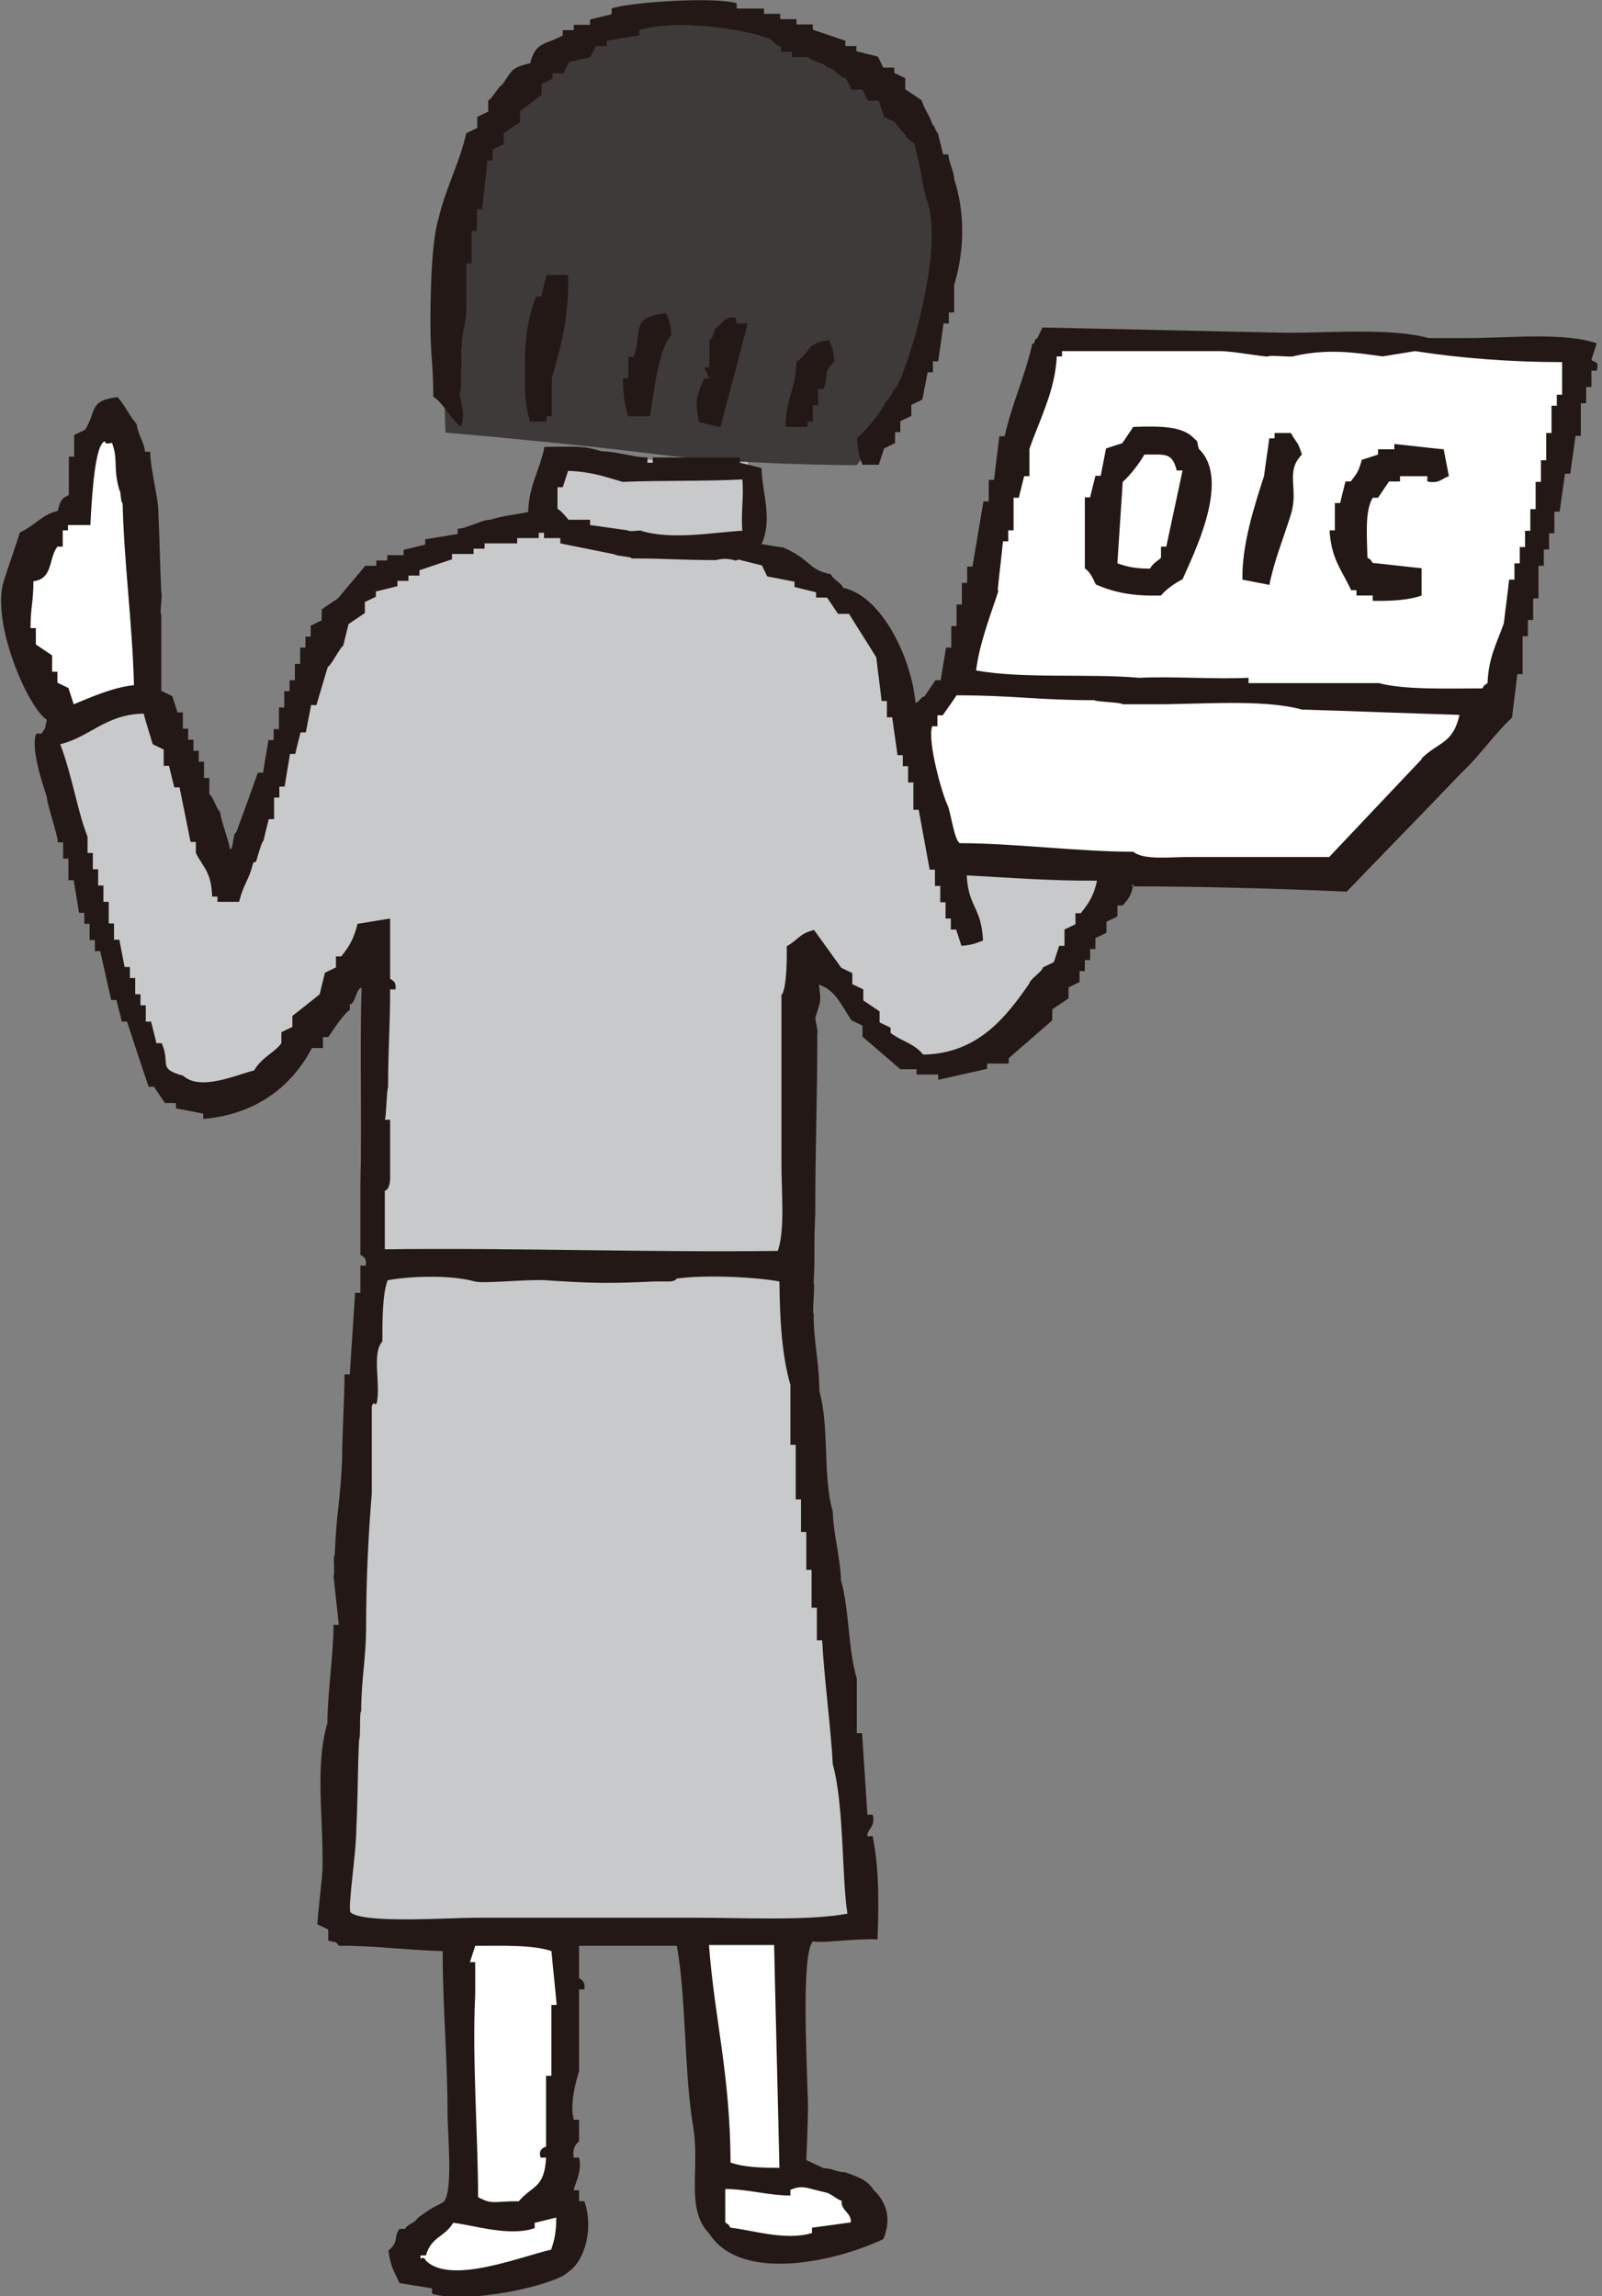
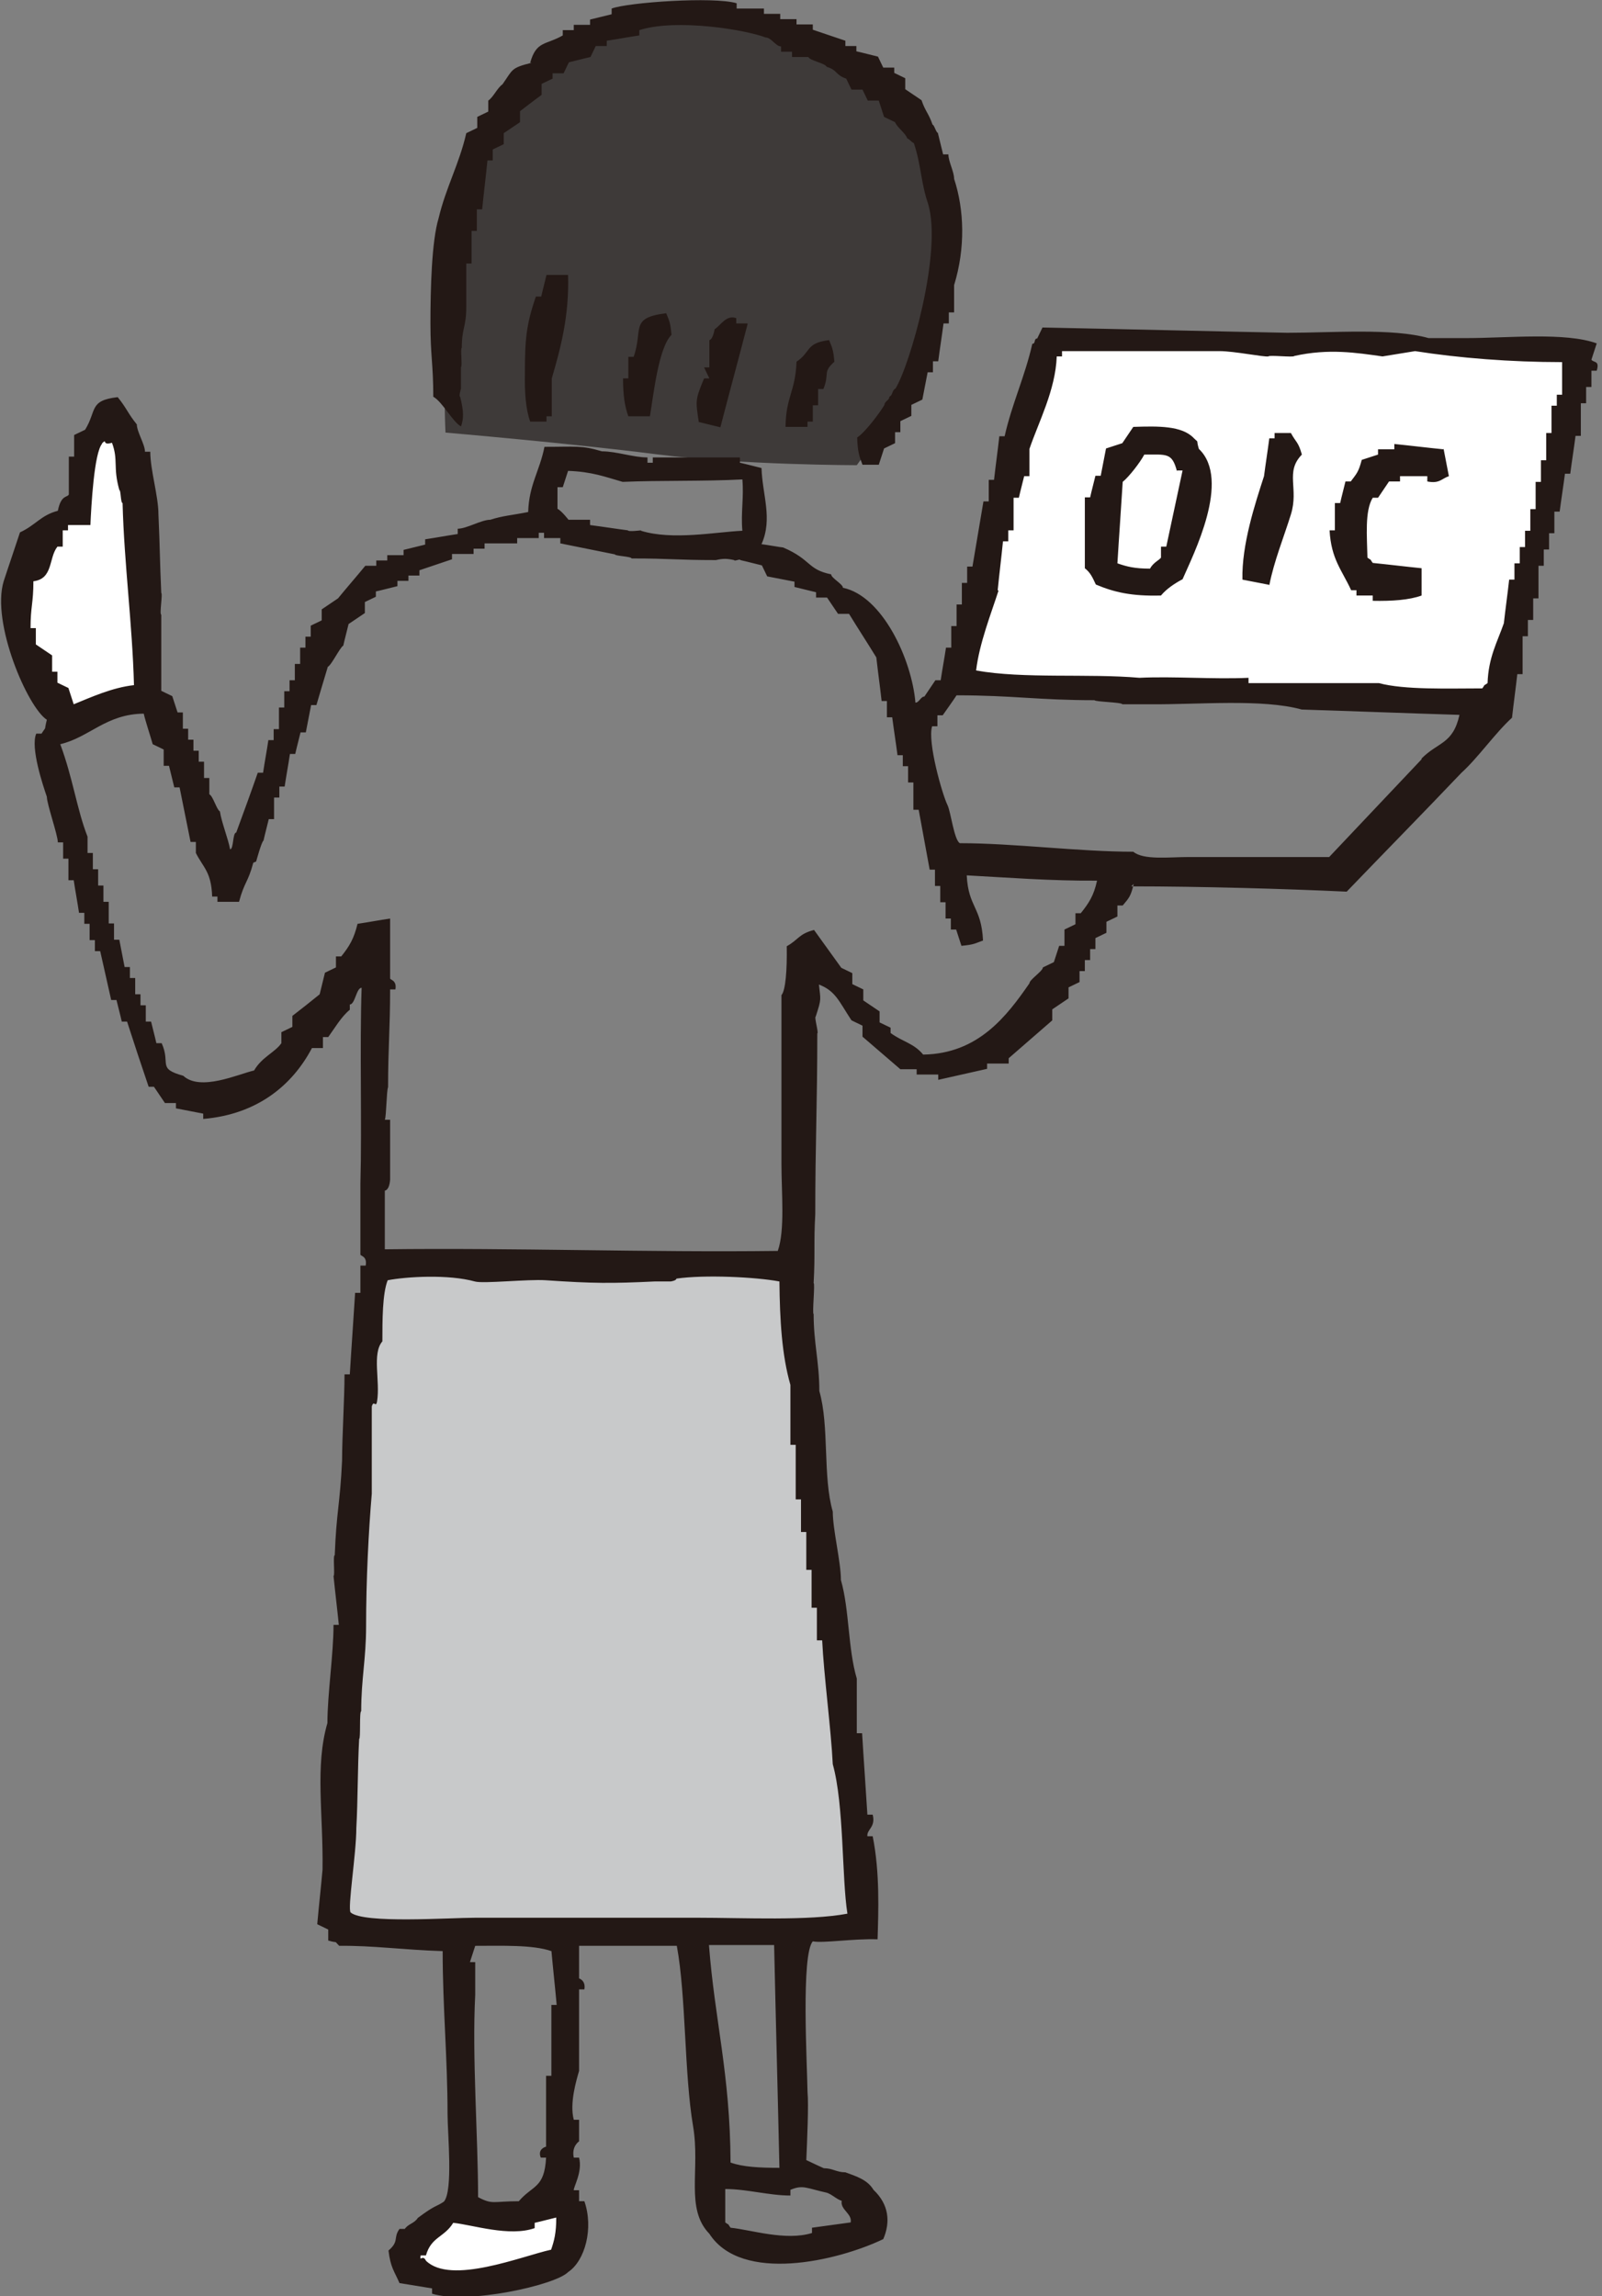
<svg xmlns="http://www.w3.org/2000/svg" id="_レイヤー_2" data-name="レイヤー 2" viewBox="0 0 39.34 56.37">
  <rect x="0" y="0" width="39.34" height="56.37" fill="#808080" stroke="none" />
  <defs>
    <style>
      .cls-1 {
        fill: #c8c9ca;
      }

      .cls-1, .cls-2, .cls-3, .cls-4 {
        fill-rule: evenodd;
      }

      .cls-2 {
        fill: #3e3a39;
      }

      .cls-3 {
        fill: #fff;
      }

      .cls-4 {
        fill: #231815;
      }
    </style>
  </defs>
  <g id="_文字" data-name="文字">
    <g>
      <path class="cls-3" d="M3.69,17.08s-.43-6.57-.73-6.72c-.3-.15-.87,.54-.87,.54l-.18,1.69s-1.67,.68-1.69,1.87c-.02,1.19,1.41,3.17,1.41,3.17l2.07-.55Z" />
      <path class="cls-3" d="M11.12,54.27s-1.34,.64-1.19,1.08,1.14,.64,2.64,.48c1.49-.16,1.43-1.05,1.43-1.05l-.11-.76s-2.1,.55-2.76,.25Z" />
-       <path class="cls-3" d="M20.17,53.38s1.34,.72,1.19,1.22c-.14,.5-1.14,.72-2.64,.54-1.49-.18-1.43-1.18-1.43-1.18l.11-.85s2.1,.62,2.76,.28Z" />
-       <path class="cls-3" d="M11.25,47.53l2.64-.11v6.49s-1.28,.35-1.78,.36-.73-.25-.73-.25l-.12-6.49Z" />
-       <path class="cls-3" d="M17.15,47.6l2.27-.09v5.59s-.07,.3-.5,.31c-.43,.01-1.37-.2-1.37-.2l-.4-5.62Z" />
      <polygon class="cls-1" points="9.21 31.14 8.23 47.37 21.29 47.37 19.32 31.14 9.21 31.14" />
-       <polygon class="cls-3" points="22.47 17.76 23.46 21.15 32.89 21.55 36.72 17.38 23.4 16.76 22.47 17.76" />
      <polygon class="cls-3" points="25.7 8.24 39.02 8.55 36.65 17.29 23.31 16.9 25.7 8.24" />
-       <path class="cls-1" d="M18.36,11.33s-1.07,.1-2.27-.03c-1.2-.13-2.29-.14-2.29-.14l-.38,1.57s-4.33,1.11-5.13,2.31c-.8,1.19-2.69,6.49-2.69,6.49l-1.73-4.44-2.23,.66-.41,.61,2.76,8.27s.69,.62,1.71,.27c1.02-.36,2.01-1.66,2.01-1.66l1.57-1.87-.07,7.63,10.1,.16h.18l.25-7.82,.52,.23s1.75,2.49,2.49,2.6c.75,.11,1.62-.05,2.32-.86,.69-.8,2.62-3.99,2.62-3.99l-4.15,.02-.53-1.25s-1.09-4.61-1.76-5.17-1.84-.94-1.84-.94l-.64-.23-.41-2.41Z" />
      <path class="cls-2" d="M21.53,1.94s-1.92-1.67-4.7-1.66c-2.78,.02-4.34,1.57-5.22,3.99-.88,2.42-.67,6.35-.67,6.35,0,0,3.04,.26,5.16,.53s4.94,.27,4.94,.27c0,0,2.01-2.67,2.14-5,.13-2.33-.94-4.13-1.64-4.49Z" />
      <path class="cls-4" d="M13.02,1.54c.15-.54,.38-.43,.8-.67v-.13h.27v-.13h.4v-.13l.53-.13V.21c.39-.15,2.5-.3,3.07-.13V.21h.67v.13h.4v.13h.4v.13h.4v.13l.8,.27v.13h.27v.13c.18,.04,.36,.09,.53,.13l.13,.27h.27v.13l.27,.13v.27l.4,.27c.09,.27,.18,.33,.27,.6,.04,0,.09,.2,.13,.2l.13,.53h.13c0,.18,.14,.42,.14,.6,.25,.76,.28,1.7,0,2.61v.67h-.13v.27h-.13c-.04,.31-.09,.62-.13,.93h-.13v.27h-.13c-.04,.22-.09,.45-.13,.67l-.27,.13v.27l-.27,.13v.27h-.13v.27l-.27,.13-.13,.4h-.4c-.08-.21-.12-.32-.13-.67,.2-.13,.55-.6,.67-.8,0-.09,.12-.11,.12-.2,.09-.04,.06-.16,.15-.2,.35-.56,1.16-3.36,.8-4.54-.18-.53-.17-.96-.35-1.49-.04,0-.12-.11-.16-.11-.04-.13-.25-.27-.3-.4l-.27-.13-.13-.4h-.27l-.13-.27h-.27l-.13-.27c-.27-.09-.21-.21-.48-.29-.04-.09-.41-.15-.45-.24h-.4v-.13h-.27v-.13c-.13,0-.24-.22-.38-.22-.49-.19-2.19-.47-3.1-.18v.13c-.27,.04-.53,.09-.8,.13v.13h-.27l-.13,.27c-.18,.04-.36,.09-.53,.13l-.13,.27h-.27v.13c-.09,.04-.18,.09-.27,.13v.27c-.18,.13-.36,.27-.53,.4v.27l-.4,.27v.27l-.27,.13v.27h-.13c-.04,.4-.09,.8-.13,1.2h-.13v.53h-.13v.8h-.13v1.07c0,.49-.11,.51-.11,1-.04,0,.02,.47-.02,.47v.53s-.06,.2-.02,.2c.09,.37,.09,.53,.02,.73-.22-.13-.45-.6-.68-.73,0-.8-.07-1-.07-1.8,0-.84,.03-2.02,.2-2.58,.18-.76,.51-1.34,.68-2.09l.27-.13v-.27l.27-.13v-.27c.13-.09,.22-.31,.35-.4,.26-.37,.2-.4,.72-.53Zm.4,5.21h.53c.03,1-.18,1.79-.4,2.54v.93h-.13v.13h-.4c-.11-.3-.14-.73-.13-1.2,0-.8,.03-1.18,.27-1.87h.13l.13-.53Zm2.54,3.47h-.53c-.09-.25-.13-.52-.13-.93h.13v-.53h.13c.24-.67-.11-.96,.8-1.07,.08,.2,.1,.22,.13,.53-.32,.32-.44,1.46-.53,2Zm2.4-2.27c-.22,.85-.45,1.69-.67,2.54l-.53-.13c-.08-.53-.09-.54,.13-1.07h.13l-.13-.27h.13v-.67s.08,0,.13-.27c.14-.08,.28-.36,.53-.27v.13h.27Zm9.48,13.75c-.07,.3-.11,.34-.27,.53h-.13v.27l-.27,.13v.27l-.27,.13v.27h-.13v.27h-.13v.27h-.13v.27l-.27,.13v.27c-.13,.09-.27,.18-.4,.27v.27c-.36,.31-.71,.62-1.07,.93v.13h-.53v.13c-.4,.09-.8,.18-1.2,.27v-.13h-.53v-.13h-.4c-.31-.27-.62-.53-.93-.8v-.27l-.27-.13c-.31-.47-.39-.72-.8-.88,.04,.39,.07,.33-.08,.79-.04,0,.08,.41,.04,.41,0,1.74-.05,2.7-.05,4.44-.04,.71,0,.98-.04,1.69,.04,0-.04,.76,0,.76,0,.71,.14,1.18,.14,1.89,.25,.87,.08,2.1,.33,2.96,0,.45,.2,1.23,.2,1.68,.21,.73,.17,1.68,.39,2.42v1.34h.13c.04,.67,.09,1.34,.13,2h.13c.08,.31-.15,.36-.13,.53h.13c.18,.89,.14,1.87,.12,2.53-.6-.02-1.34,.1-1.59,.05-.29,.32-.14,3.01-.13,3.7,.03,.31-.01,1.19-.03,1.67,.12,.06,.43,.2,.43,.2,.22,0,.31,.1,.53,.1,.27,.1,.54,.18,.69,.43,.38,.36,.42,.79,.24,1.21-1.13,.54-3.48,1.09-4.27-.13-.6-.62-.22-1.57-.4-2.64-.22-1.29-.17-3.19-.4-4.43h-2.4v.8s.17,.05,.13,.27h-.13v2c-.06,.21-.24,.79-.13,1.2h.13v.53s-.19,.12-.13,.4h.13c.09,.35-.14,.72-.13,.8h.13v.27h.13c.23,.66,.02,1.46-.4,1.74-.31,.32-2.47,.8-3.34,.53v-.13l-.8-.13c-.13-.3-.22-.38-.27-.8,.27-.23,.11-.31,.27-.53h.13c.09-.13,.23-.13,.32-.27,.44-.33,.45-.27,.64-.4,.23-.26,.09-1.67,.09-2.15,0-1.38-.12-2.62-.12-4-.96-.03-1.72-.14-2.54-.13-.15-.15,0-.05-.27-.13v-.27l-.27-.13c.04-.45,.09-.89,.13-1.34,.02-1.39-.19-2.53,.12-3.6,0-.71,.15-1.69,.15-2.41h.13c-.04-.4-.09-.8-.13-1.2,.04,0-.02-.51,.03-.51,.04-1.07,.13-1.25,.18-2.32,0-.58,.06-1.54,.06-2.12h.13c.04-.67,.09-1.34,.13-2h.13v-.67h.13c.04-.23-.12-.23-.13-.27v-1.74c.04-1.47-.02-3.35,.03-4.81-.13,0-.16,.41-.29,.41v.13c-.21,.17-.37,.45-.53,.67h-.13v.27h-.27c-.49,.93-1.36,1.63-2.67,1.74v-.13l-.67-.13v-.13h-.27c-.09-.13-.18-.27-.27-.4h-.13c-.18-.53-.36-1.07-.53-1.6h-.13c-.04-.18-.09-.36-.13-.53h-.13c-.09-.4-.18-.8-.27-1.2h-.13v-.27h-.13v-.4h-.13v-.27h-.13c-.04-.27-.09-.53-.13-.8h-.13v-.53h-.13v-.4h-.13c0-.18-.27-.94-.27-1.12-.09-.26-.41-1.21-.26-1.55h.13c.14-.22,.05-.02,.13-.34-.47-.3-1.37-2.38-1.06-3.4,.13-.4,.27-.8,.4-1.2,.39-.18,.51-.42,.93-.53,.08-.4,.23-.32,.27-.4v-.93h.13v-.53l.27-.13c.29-.47,.09-.72,.8-.8,.22,.27,.25,.4,.47,.67,0,.18,.2,.49,.2,.67h.13c0,.45,.2,1.09,.2,1.53,.04,.89,.03,1.05,.07,1.94,.04,0-.05,.53,0,.53v1.87l.27,.13,.13,.4h.13v.4h.13v.27h.13v.27h.13v.27h.13v.4h.13v.4c.09,.04,.18,.38,.26,.42,.04,.27,.2,.66,.25,.93,.09,0,.06-.41,.15-.41,.18-.49,.36-.98,.53-1.47h.13c.04-.27,.09-.53,.13-.8h.13v-.27h.13v-.53h.13v-.4h.13v-.27h.13v-.4h.13v-.4h.13v-.27h.13v-.27l.27-.13v-.27l.4-.27c.22-.27,.45-.53,.67-.8h.27v-.13h.27v-.13h.4v-.13l.53-.13v-.13c.27-.04,.53-.09,.8-.13v-.13c.22,0,.58-.22,.8-.22,.31-.1,.53-.11,.93-.19,.02-.67,.28-1,.4-1.6,.78,0,.91-.04,1.41,.11,.36,0,.77,.15,1.12,.15v.13h.13v-.13h2.14v.13c.18,.04,.36,.09,.53,.13,.02,.66,.28,1.24,0,1.87,.04,0,.49,.08,.53,.08,.7,.3,.59,.54,1.18,.66,0,.09,.29,.24,.29,.33,.97,.2,1.69,1.76,1.78,2.82,.09,0,.13-.15,.22-.15l.27-.4h.13c.04-.27,.09-.53,.13-.8h.13v-.53h.13v-.53h.13v-.53h.13v-.4h.13c.09-.53,.18-1.07,.27-1.6h.13v-.53h.13c.04-.36,.09-.71,.13-1.07h.13c.18-.8,.5-1.47,.68-2.27,.09,0,.03-.13,.12-.13l.13-.27c2,.04,4.01,.09,6.01,.13,1.11,0,2.58-.12,3.47,.13h.93c1.01,0,2.43-.15,3.2,.13-.04,.13-.09,.27-.13,.4,.05,.08,.21,.01,.13,.27h-.13v.4h-.13v.4h-.13v.8h-.13c-.04,.31-.09,.62-.13,.93h-.13c-.04,.31-.09,.62-.13,.93h-.13v.53h-.13v.4h-.13v.4h-.13v.8h-.13v.53h-.13v.4h-.13v.93h-.13c-.04,.36-.09,.71-.13,1.07-.4,.36-.84,.99-1.24,1.35-1.02,1.07-1.79,1.85-2.82,2.92-1.5-.07-3.58-.13-5.29-.13Zm-8.55-11.22c.01-.75,.24-.85,.27-1.6,.36-.24,.22-.46,.8-.53,.08,.2,.1,.22,.13,.53-.3,.27-.11,.28-.27,.67h-.13v.4h-.13v.4h-.13v.13h-.53Zm5.21,4.01c.04-.4,.09-.8,.13-1.2h.13v-.27h.13v-.8h.13c.04-.18,.09-.36,.13-.53h.13v-.67c.22-.65,.64-1.44,.67-2.27h.13v-.13h3.87c.36,0,1.09,.15,1.2,.13,0-.04,.63,.03,.63-.01,.85-.19,1.53-.08,2.17,.01l.8-.13c1.08,.17,2.35,.27,3.61,.27v.8h-.13v.27h-.13v.67h-.13v.67h-.13v.53h-.13v.67h-.13v.53h-.13v.4h-.13v.4h-.13v.4h-.13c-.04,.36-.09,.71-.13,1.07-.16,.46-.38,.84-.4,1.47-.15,.11-.02-.02-.13,.13-.84,0-1.91,.04-2.54-.13h-3.2v-.13c-.85,.04-1.84-.04-2.68,0-1.27-.11-2.84,.03-4.01-.18,.08-.67,.37-1.4,.55-1.96Zm3.34-4.01c.6-.02,1.18-.03,1.47,.27,.15,.15,.05,0,.13,.27,.8,.76-.14,2.6-.4,3.2-.19,.1-.4,.24-.53,.4-.72,.02-1.15-.08-1.6-.27-.08-.17-.13-.29-.27-.4v-1.74h.13c.04-.18,.09-.36,.13-.53h.13l.13-.67,.4-.13,.27-.4Zm-25.34,.41c.15-.15-.02,.06,.25-.02,.16,.43,.02,.59,.18,1.16,.04,0,.03,.32,.08,.32,.04,1.51,.24,2.96,.28,4.47-.54,.06-1.06,.3-1.48,.47l-.13-.4-.27-.13v-.27h-.13v-.4c-.13-.09-.27-.18-.4-.27v-.4h-.13c0-.53,.07-.61,.07-1.15,.49-.06,.37-.57,.59-.85h.13v-.4h.13v-.13c.13,0,.41,0,.55,0,.02-.45,.09-1.78,.29-2Zm28.68,3.47l-.67-.13c-.02-.86,.31-1.86,.53-2.54,.04-.31,.09-.62,.13-.93h.13v-.13h.4c.13,.24,.18,.21,.27,.53-.42,.43-.07,.83-.27,1.47-.16,.52-.42,1.16-.53,1.74Zm4.27-3.34l.13,.67c-.18,.06-.23,.19-.53,.13v-.13h-.67v.13h-.27c-.09,.13-.18,.27-.27,.4h-.13c-.2,.32-.14,.96-.13,1.47,.15,.11,.02-.02,.13,.13,.4,.04,.8,.09,1.2,.13v.67c-.3,.11-.73,.14-1.2,.13v-.13h-.4v-.13h-.13c-.23-.5-.49-.76-.53-1.47h.13v-.67h.13c.04-.18,.09-.36,.13-.53h.13c.15-.2,.19-.23,.27-.53l.4-.13v-.13h.4v-.13c.4,.04,.8,.09,1.2,.13Zm-6.54,.53h.13c-.13,.62-.27,1.25-.4,1.87h-.13v.27c-.04,.06-.19,.12-.27,.27-.38,0-.57-.05-.8-.13,.04-.67,.09-1.34,.13-2,.16-.13,.43-.48,.53-.67,.55,0,.68-.05,.8,.4Zm-13.17,1.47s-.32,.04-.32,0c-.31-.04-.62-.09-.93-.13v-.13h-.53s-.16-.21-.27-.27v-.53h.13c.04-.13,.09-.27,.13-.4,.59,.02,.92,.15,1.34,.27,.93-.04,2-.01,2.94-.06,.04,.45-.04,.81,0,1.26-.65,.03-1.72,.24-2.49,0ZM6.29,21.15s.14-.51,.18-.51c.04-.18,.09-.36,.13-.53h.13v-.53h.13v-.27h.13c.04-.27,.09-.53,.13-.8h.13c.04-.18,.09-.36,.13-.53h.13c.04-.22,.09-.45,.13-.67h.13c.13-.45,.15-.5,.28-.94,.09-.04,.3-.48,.38-.52,.04-.18,.09-.36,.13-.53,.13-.09,.27-.18,.4-.27v-.27l.27-.13v-.13c.18-.04,.36-.09,.53-.13v-.13h.27v-.13h.27v-.13c.27-.09,.53-.18,.8-.27v-.13h.53v-.13h.27v-.13h.8v-.13h.53v-.13h.13v.13h.4v.13c.45,.09,.89,.18,1.34,.27,0,.04,.41,.05,.41,.1,.98,0,1.09,.04,2.07,.04,.18-.04,.26-.04,.45,0,0,.04,.15-.04,.15,0,.18,.04,.36,.09,.53,.13l.13,.27c.22,.04,.45,.09,.67,.13v.13l.53,.13v.13h.27c.09,.13,.18,.27,.27,.4h.27c.22,.36,.45,.71,.67,1.07,.04,.36,.09,.71,.13,1.07h.13v.4h.13c.04,.31,.09,.62,.13,.93h.13v.27h.13v.4h.13v.67h.13c.09,.49,.18,.98,.27,1.47h.13v.4h.13v.4h.13v.4h.13v.27h.13l.13,.4c.32-.03,.33-.06,.53-.13-.04-.83-.36-.81-.4-1.6,.94,.05,2.09,.14,3.2,.13-.08,.37-.2,.55-.4,.8h-.13v.27l-.27,.13v.4h-.13l-.13,.4-.27,.13c0,.09-.33,.3-.33,.39-.56,.81-1.26,1.73-2.61,1.75-.23-.28-.5-.31-.8-.53v-.13l-.27-.13v-.27l-.4-.27v-.27l-.27-.13v-.27c-.09-.04-.18-.09-.27-.13-.22-.31-.45-.62-.67-.93-.38,.1-.38,.24-.67,.4,.01,.59-.03,1.09-.13,1.2v4.14c0,.72,.09,1.63-.09,2.14-3.2,.04-6.45-.08-9.65-.04v-1.44s.11,0,.13-.27v-1.47h-.13c.04-.09,.04-.71,.08-.8,0-.98,.05-1.42,.05-2.4h.13c.04-.23-.13-.23-.13-.27v-1.47c-.27,.04-.53,.09-.8,.13-.09,.37-.2,.55-.4,.8h-.13v.27l-.27,.13-.13,.53c-.22,.18-.45,.36-.67,.53v.27l-.27,.13v.27c-.16,.23-.48,.34-.67,.67-.39,.09-1.32,.52-1.74,.13-.65-.18-.3-.29-.53-.8h-.13c-.04-.18-.09-.36-.13-.53h-.13v-.4h-.13v-.27h-.13v-.4h-.13v-.27h-.13l-.13-.67h-.13v-.4h-.13v-.53h-.13v-.4h-.13v-.4h-.13v-.4h-.13v-.4c-.26-.66-.36-1.44-.67-2.27,.72-.17,1.12-.74,2.05-.75,.04,.18,.17,.57,.22,.75l.27,.13v.4h.13l.13,.53h.13c.09,.45,.18,.89,.27,1.34h.13v.27c.18,.36,.38,.46,.4,1.07h.13v.13h.53c.13-.49,.22-.47,.35-.96Zm28.62-2.51c-.76,.8-1.51,1.6-2.27,2.4h-3.47c-.45,0-1.09,.08-1.34-.13-1.34,0-2.93-.21-4.26-.21-.14-.08-.22-.76-.3-.93-.13-.26-.5-1.56-.38-1.94h.13v-.27h.13c.09-.13,.25-.35,.34-.49,1.38,0,2.01,.12,3.39,.12,0,.04,.68,.05,.68,.1h.67c1.2,.01,2.77-.14,3.74,.13,1.29,.04,2.58,.09,3.87,.13-.16,.72-.52,.66-.93,1.07Zm-17.76,28.44h-5.47c-.66,0-2.75,.15-3.07-.13-.08-.1,.14-1.44,.14-2.07,.04-.71,.03-1.48,.07-2.19,.04,0,0-.68,.05-.68,0-.8,.12-1.28,.12-2.08,0-1.13,.06-2.33,.14-3.26v-2.14c.05-.18,.1,.05,.13-.13,.08-.5-.13-1.17,.13-1.47,0-.51,0-1.17,.13-1.5,.47-.09,1.49-.15,2.14,.03,.2,.06,1.31-.06,1.74-.03,1.17,.08,1.62,.08,2.67,.03h.4s.14-.02,.14-.07c.69-.1,1.95-.04,2.53,.07,.01,.95,.06,1.81,.27,2.54v1.47h.13v1.34h.13v.8h.13v.93h.13v.93h.13v.8h.13c.04,.85,.22,2.2,.26,3.04,.28,1,.22,2.8,.36,3.67-.95,.18-2.54,.1-3.69,.1Zm-3.61,.8c.04,.45,.09,.89,.13,1.34h-.13v1.74h-.13v1.74s-.22,.05-.13,.27h.13c-.04,.76-.33,.67-.67,1.07-.64,0-.64,.09-1-.1,0-1.51-.15-3.44-.07-4.97v-.8h-.13l.13-.4c.64,0,1.42-.03,1.87,.13Zm5.47-.13c.04,1.82,.09,3.65,.13,5.47-.48,0-.9-.02-1.2-.13-.01-2.18-.39-3.5-.53-5.34h1.6Zm.4,6.14v-.13c.31-.13,.39-.04,.89,.07,.13,.04,.24,.16,.37,.2-.04,.22,.26,.31,.22,.53-.27,.04-.68,.09-.95,.13v.13c-.65,.2-1.5-.08-2-.13-.11-.15,.02-.02-.13-.13v-.82c.53,0,1.07,.16,1.6,.16Zm-5.88,1.34c-.72,.16-2.46,.87-3.07,.27-.08-.17-.16,.05-.13-.13h.13c.13-.46,.45-.44,.67-.8,.48,.05,1.38,.35,2,.13v-.13c.18-.04,.36-.09,.53-.13,0,.38-.05,.57-.13,.8Z" />
    </g>
  </g>
</svg>